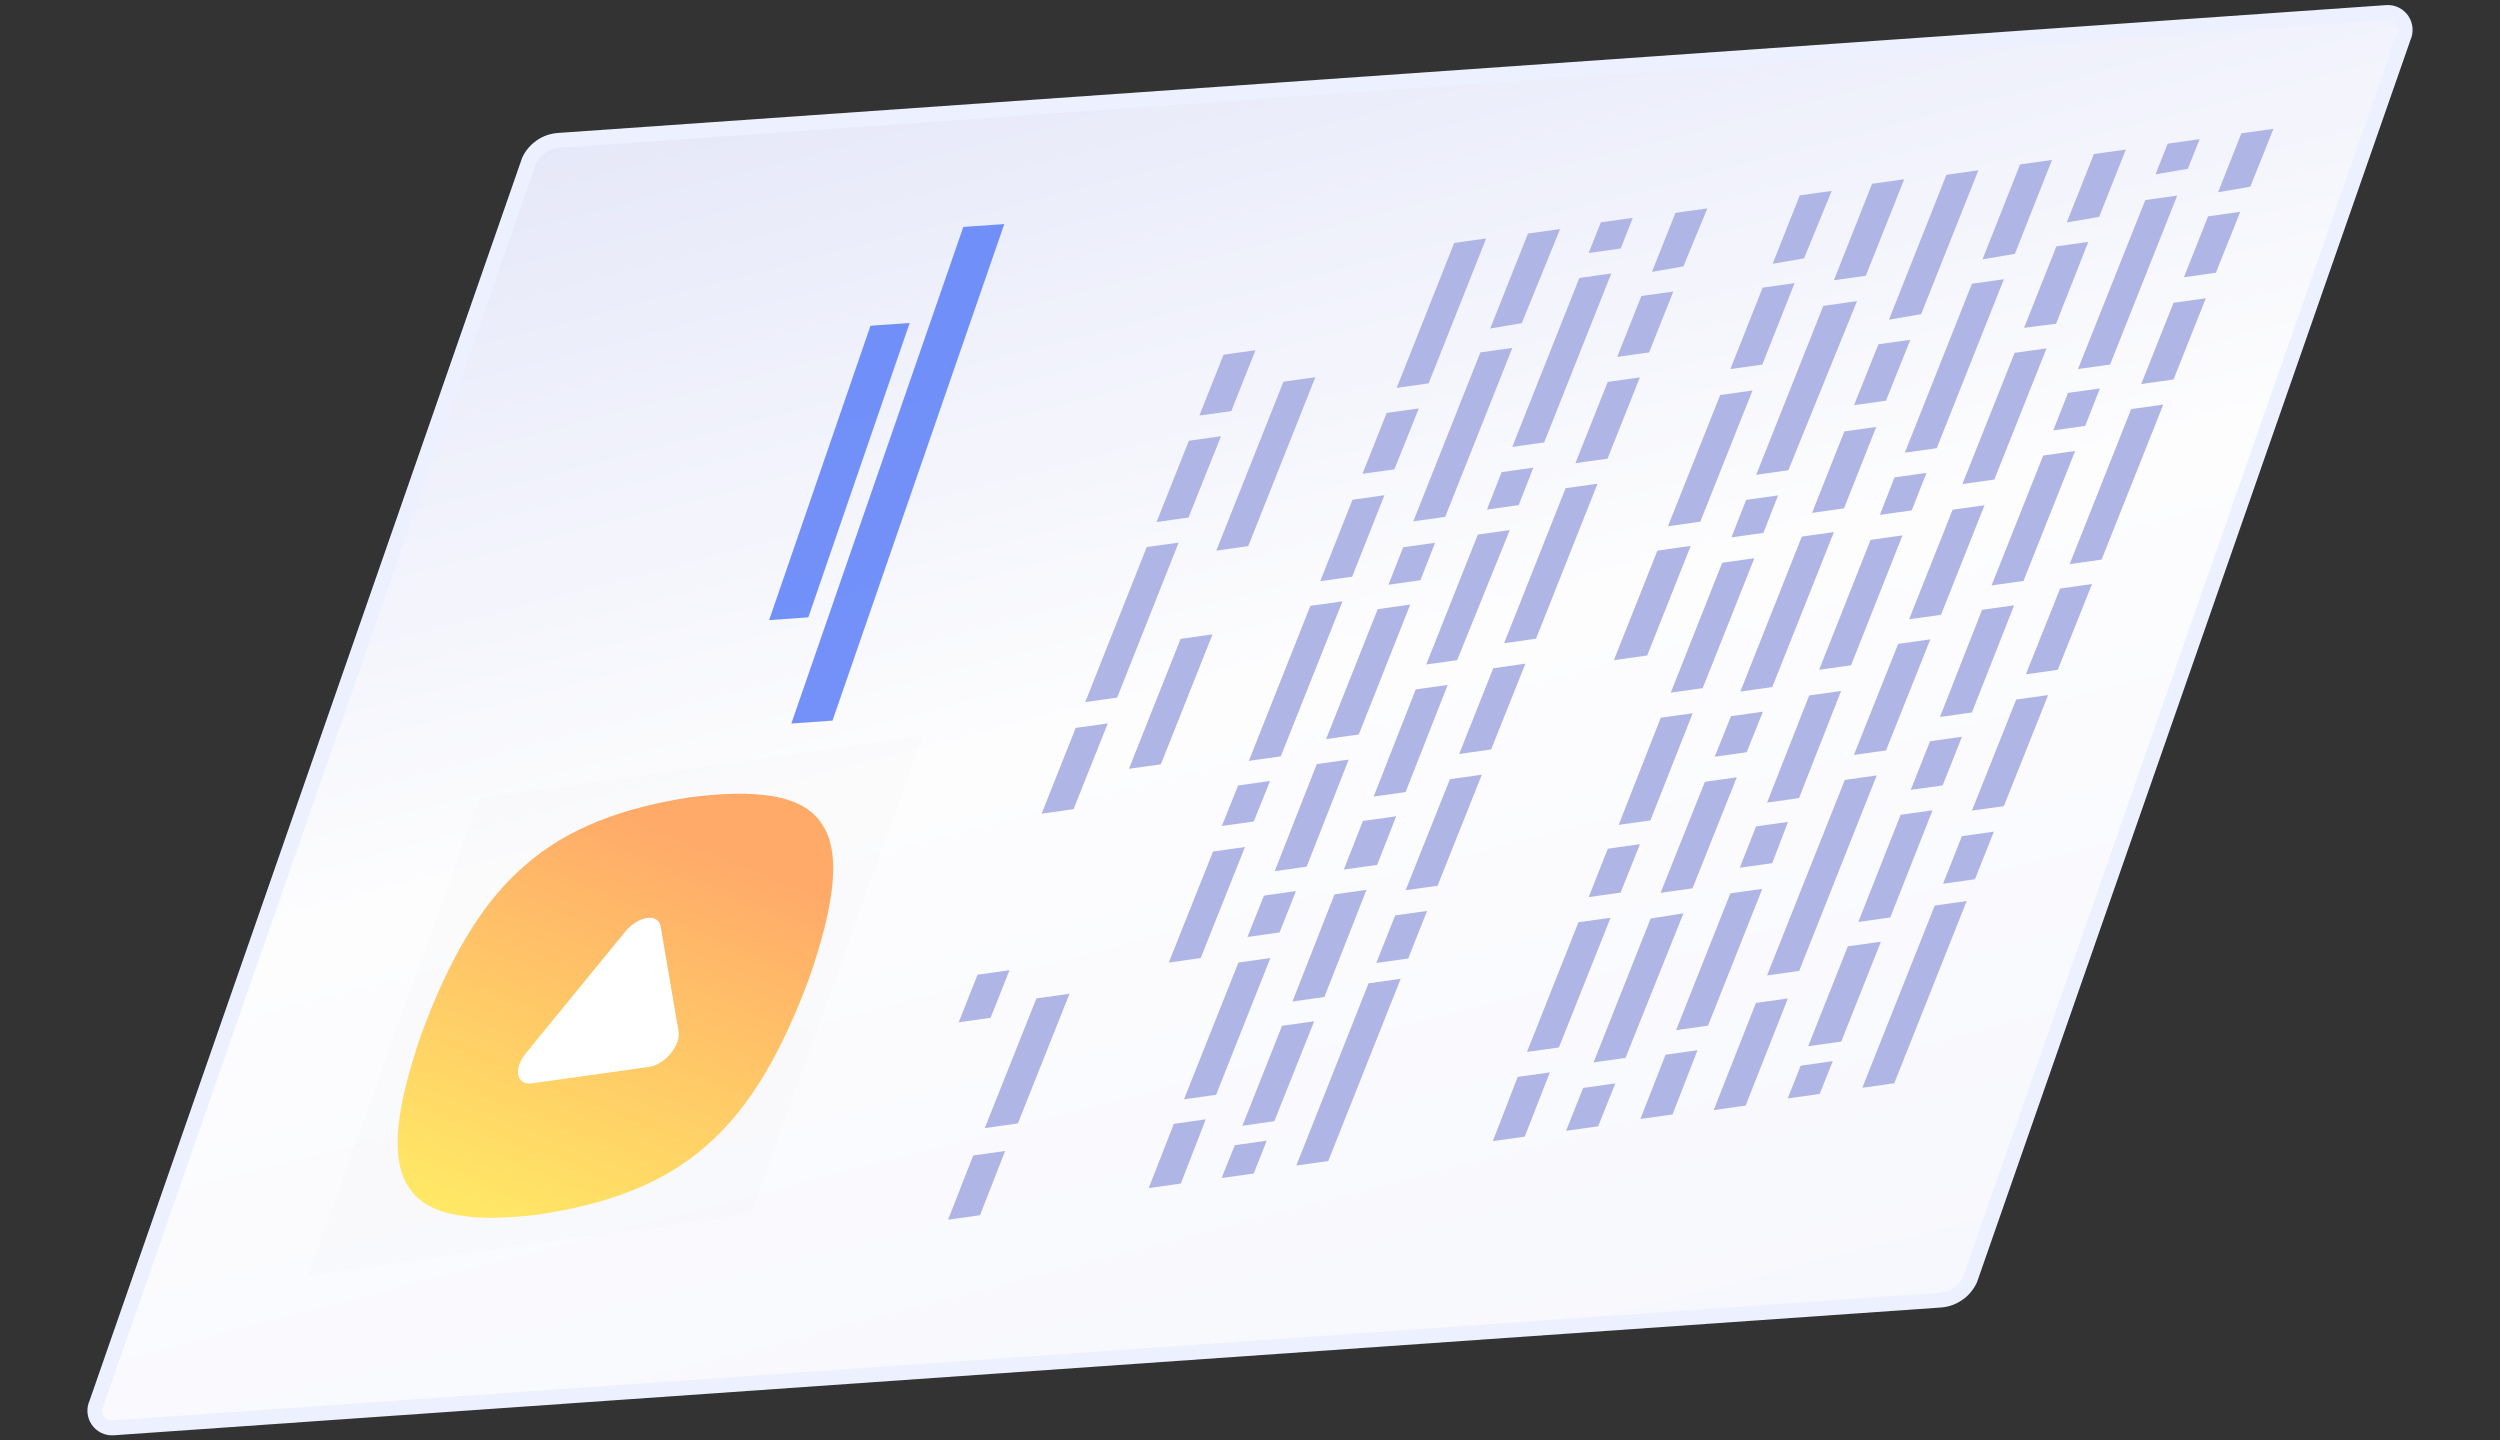
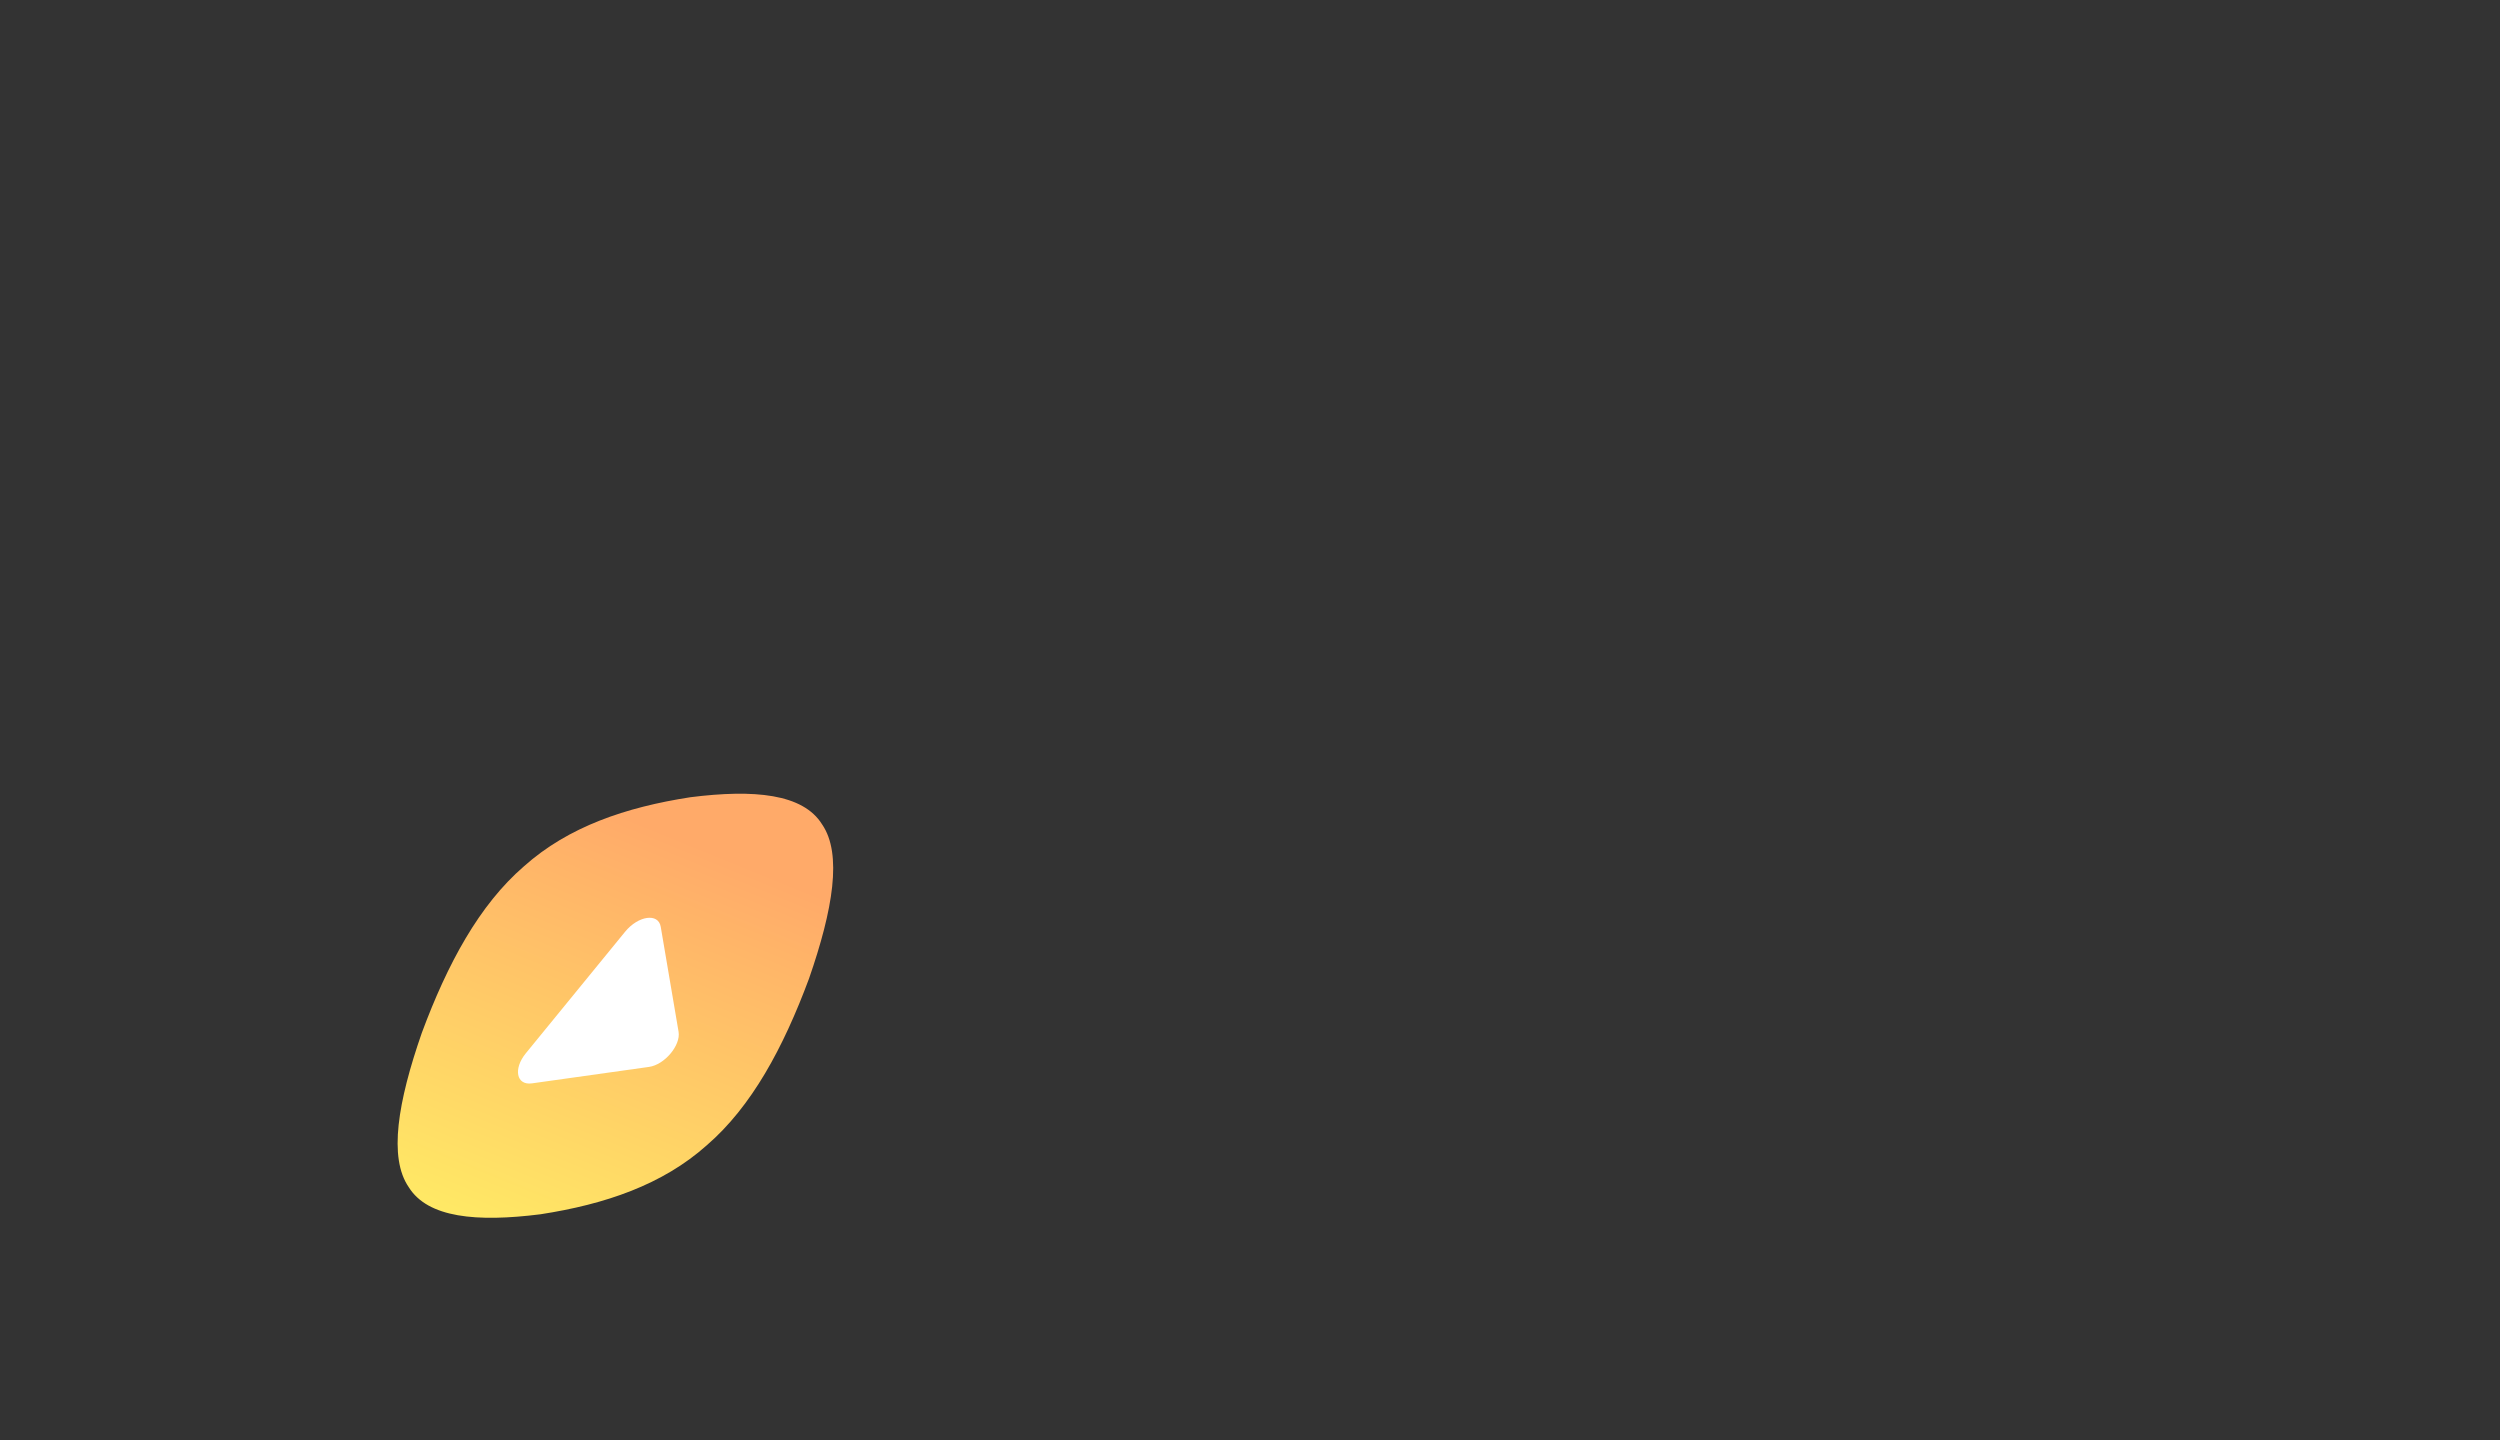
<svg xmlns="http://www.w3.org/2000/svg" fill="none" height="87" viewBox="0 0 151 87" width="151">
  <rect x="0" y="0" width="151" height="87" fill="#333333" stroke="none" />
  <linearGradient id="a" gradientUnits="userSpaceOnUse" x1="-102.003" x2="-66.968" y1="-.367" y2="134.147">
    <stop offset="0" stop-color="#ced3f4" />
    <stop offset=".61" stop-color="#fdfdfe" />
    <stop offset="1" stop-color="#f6f7fd" />
  </linearGradient>
  <linearGradient id="b" gradientUnits="userSpaceOnUse" x1="14.795" x2="24.722" y1="68.35" y2="43.977">
    <stop offset="0" stop-color="#ffe965" />
    <stop offset="1" stop-color="#ffaa69" />
  </linearGradient>
-   <path d="m118.995 77.272 26.174-75.01c.16-.336.131-.733-.076-1.043-.207-.31-.561-.486-.93-.462l-110.43 7.722c-.766.052-1.445.516-1.776 1.215l-26.123 75.055c-.162.335-.133.732.074 1.04s.563.481.931.453l110.394-7.72c.768-.067 1.44-.544 1.762-1.25z" fill="url(#a)" stroke="#edf1ff" stroke-width=".9" />
-   <path clip-rule="evenodd" d="m137.318 7.779-1.402 3.498-1.943.334 1.406-3.56zm-5.172 2.414.713-1.788-1.928.271-.74 1.852zm-5.357 2.905 1.611-4.066-1.928.271-1.638 4.131zm-4.428 27.63 2.071-5.181 1.927-.271-2.07 5.181zm1.346 1.254-2.675 6.709-1.928.271 2.675-6.709zm-12.281 5.125-4.697 11.81 1.94-.273 4.685-11.809zm3.371 2.106 1.928-.271-2.552 6.472-1.928.271zm-3.586 13.697 2.396-6.034-1.998.281-2.397 6.034zm8.283-52.625-3.458 8.69-1.944.334 3.474-8.753zm4.447-.625-2.242 5.67-1.955.336 2.269-5.735zm-4.653 43.446 1.14-2.874-1.928.271-1.14 2.874zm10.041-29.911 1.952-4.908 1.951-.274-1.951 4.908zm-4.423.536-.888 2.264 1.928-.271.888-2.264zm.102 10.341 3.714-9.362 1.94-.273-3.726 9.363zm-.822-14.519 1.947-4.944-1.928.271-1.95 4.92zm-3.895 15.806 3.119-7.848 1.928-.271-3.119 7.847zm-6.379-11.159 1.473-3.679-1.928.271-1.473 3.679zm7.121-7.334-4.054 10.204-1.928.271 4.054-10.204zm-12.203 15.543-3.714 9.362 1.928-.271 3.726-9.363zm-7.594 29.812 3.277-8.261 1.928-.271-3.277 8.261zm-1.538-6.741-3.447 8.688 1.928-.271 3.501-8.732zm15.611-18.076 2.628-6.617 1.928-.271-2.628 6.617zm-6.036 4.602-2.54 6.47 1.928-.271 2.54-6.47zm.603-1.552 3.106-7.846 1.928-.271-3.107 7.846zm9.839-3.62-2.541 6.47 1.928-.271 2.552-6.472zm-15.162 6.423 1.927-.271-.982 2.449-1.928.271zm30.756-30.463-1.94.273-1.461 3.678 1.928-.271zm-11.698 8.246-3.155 7.926-1.928.271 3.155-7.926zm-20.637 26.179-2.675 6.709 1.928-.271 2.675-6.709zm15.528-2.72-1.167 2.939-1.928.271 1.167-2.939zm-10.508 5.144-1.928.271-.987 2.498 1.963-.276zm8.363-21.08-.887 2.264-1.928.271.887-2.264zm-1.707 10.327-2.675 6.709 1.939-.273 2.676-6.709zm-5.889 25.476 1.94-.273-.795 1.982-1.928.271zm-2.703-3.789-2.552 6.472 1.928-.271 2.552-6.472zm-11.47 7.725 1.035-2.591 1.94-.273-1.035 2.591zm6.434-.99 1.505-3.879-1.928.271-1.517 3.881zm17.765-12.889-4.375 11.007-1.928.271 4.375-11.007zm10.789-42.34-4.066 10.206 1.94-.273 4.054-10.204zm-20.128 18.894 1.95-4.92 1.928-.271-1.95 4.92zm-34.647 27.158-3.289 8.263 1.94-.273 3.278-8.261zm.395-6.976-2.675 6.709-1.928.271 2.675-6.709zm25.113-7.808-2.54 6.47 1.916-.269 2.552-6.472zm-9.461-4.502 3.714-9.362 1.928-.271-3.714 9.362zm-10.243 15.17-2.54 6.47 1.928-.271 2.54-6.47zm4.295-.249 2.675-6.709 1.928-.271-2.675 6.709zm15.207-20.514-2.628 6.617 2.011-.282 2.628-6.617zm-20.012 11.384 3.119-7.848 1.963-.276-3.107 7.846zm10.097-4.28-2.058 5.18 1.928-.271 2.07-5.181zm.998-8.344-3.178 7.856-1.869.263 3.119-7.848zm-8.87 17.569-1.155 2.938 2.011-.283 1.155-2.938zm-6.975 7.008 1-2.5 1.928-.271-.988 2.498zm34.784-38.12-4.054 10.204 1.94-.273 4.148-10.217zm-12.851 36.957-3.12 7.835-1.928.271 3.108-7.834zm-23.479-5.54 1.928-.271.983-2.449-1.928.271zm18.815-21.644-.888 2.264-1.916.269.888-2.264zm13.894 3.94.888-2.264-1.928.271-.888 2.264zm-23.38 25.978 1.14-2.874 1.928-.271-1.14 2.874zm13.968-30.463 1.952-4.908-1.94.273-1.952 4.908zm8.866 6.016-3.119 7.847-1.928.271 3.107-7.846zm-28.603 11.967 3.726-9.363-1.94.273-3.714 9.362zm10.079-4.314-2.54 6.47-1.928.271 2.54-6.47zm-8.517 10.978 2.54-6.47-1.928.271-2.54 6.47zm7.757-19.564-.888 2.264-1.928.271.888-2.264zm17.222-8.925-3.156 7.926 1.952-.274 3.156-7.926zm-24.159 11.245 1.95-4.92 1.928-.271-1.95 4.92zm18.143 18.81 1.169-2.927-1.94.273-1.157 2.926zm5.241-41.328-1.449 3.505-1.896.328 1.417-3.561zm5.839 3.018 1.671-4.074-1.928.271-1.639 4.131zm-10.343-2.447-.729 1.851-1.94.273.741-1.853zm.519 4.72-1.461 3.678 1.928-.271 1.461-3.678zm-4.91-4.042-2.314 5.68-1.908.329 2.281-5.737zm-23.33 54.043-1.517 3.881 1.94-.273 1.505-3.879zm4.141.115 2.396-6.034 1.94-.273-2.408 6.036zm5.186 2.132 4.375-11.007-1.94.273-4.363 11.006zm34.786-59.296-2.317 5.827-1.928.271 2.305-5.826zm-40.432 58.341-.795 1.982 1.94-.273.783-1.981zm33.811-52.068-1.95 4.92-1.928.271 1.95-4.92zm-16.721 47.942-1.505 3.88 1.928-.271 1.517-3.881zm-5.976-40.375-1.473 3.679-1.928.271 1.461-3.678zm9.699-7.88-4.054 10.204 1.928-.271 4.054-10.204zm-4.049 4.225-4.054 10.204-1.928.271 4.054-10.204zm-5.056 2.141 3.474-8.753-1.928.271-3.474 8.753zm-29.024 50.515 1.517-3.881 1.928-.271-1.517 3.881zm14.521-42.412 1.963-4.91-1.94.273-1.952 4.908zm-.595 1.514-3.714 9.362-1.928.271 3.714-9.362zm-6.349 16.102 2.07-5.181-1.94.273-2.058 5.18zm8.394-10.557-3.119 7.847-1.928.271 3.119-7.848zm-14.19 20.554-1.14 2.874 1.928-.271 1.14-2.874zm5.553 1.151-3.12 7.835-1.999.281 3.12-7.835zm9.303-38.598-1.461 3.678 1.928-.271 1.461-3.678zm-.437 11.835 4.054-10.204 1.928-.271-4.054 10.204z" fill="#afb6e5" fill-rule="evenodd" />
-   <path d="m60.658 13.534-2.474.173-10.387 29.992 2.486-.174z" fill="#5277f7" opacity=".8" />
-   <path d="m54.945 19.508-2.367.166-6.122 17.779 2.367-.166z" fill="#5277f7" opacity=".8" />
  <path d="m45.378 73.281 10.357-28.83-26.772 3.763-10.357 28.831z" fill="#000" opacity=".01" />
  <path clip-rule="evenodd" d="m32.646 73.342c3.897-.602 7.367-1.778 10.043-4.167 2.709-2.338 4.624-5.889 6.177-10.071 1.447-4.167 2.015-7.529.787-9.314-1.153-1.851-4.102-2.125-7.958-1.637-3.897.602-7.367 1.778-10.043 4.167-2.709 2.338-4.624 5.889-6.177 10.071-1.447 4.167-2.015 7.529-.787 9.314 1.153 1.851 4.102 2.125 7.958 1.637z" fill="url(#b)" fill-rule="evenodd" />
  <path d="m39.908 55.974 1.078 6.345c.139.82-.845 1.99-1.784 2.122l-7.072.994c-.939.132-1.142-.872-.368-1.82l5.994-7.338c.796-.974 2.009-1.145 2.152-.302z" fill="#fff" />
</svg>